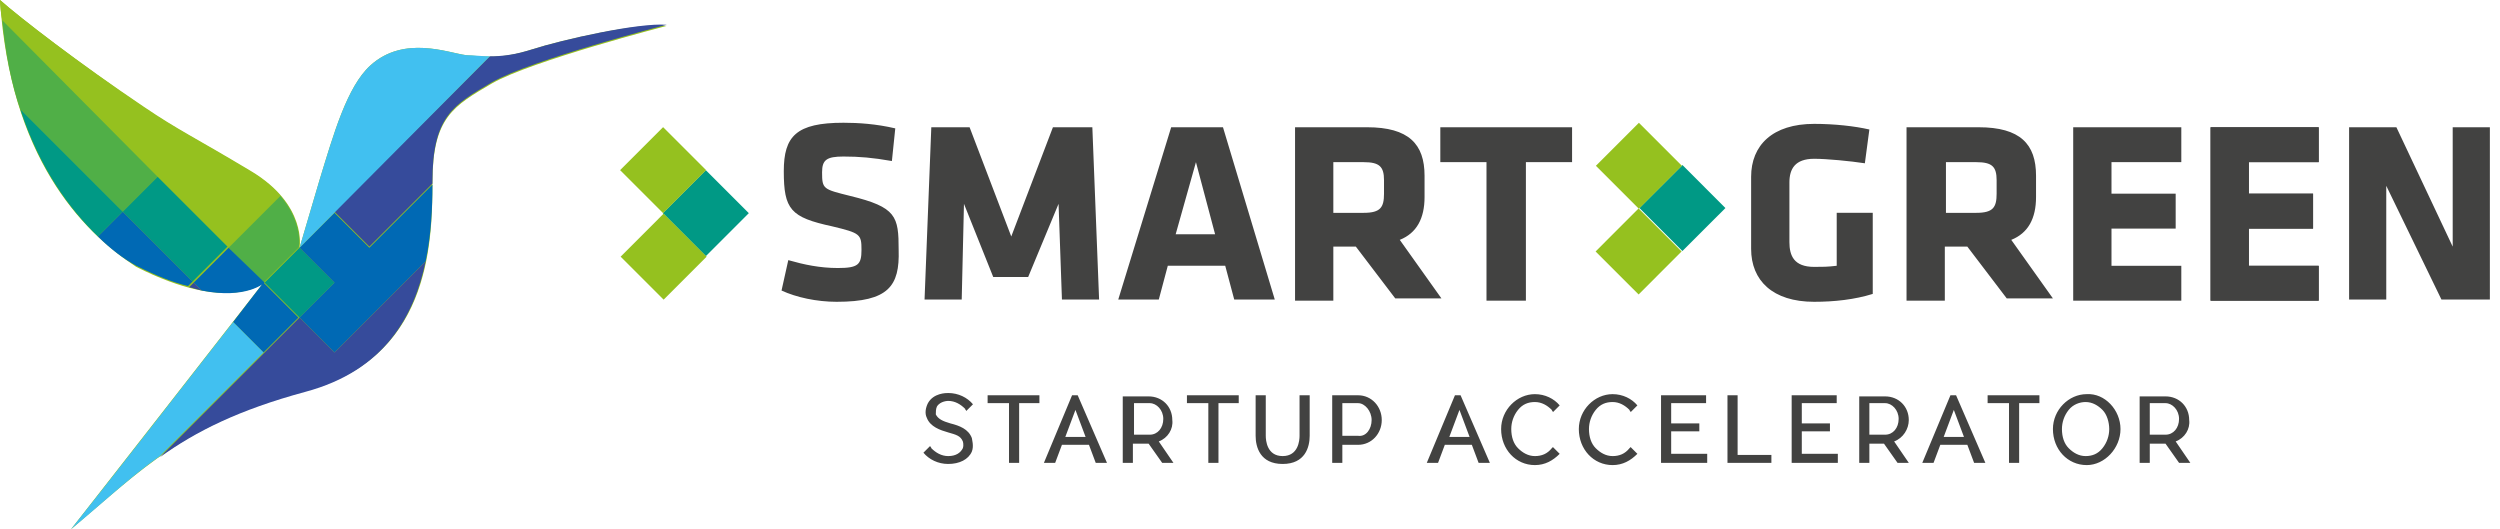
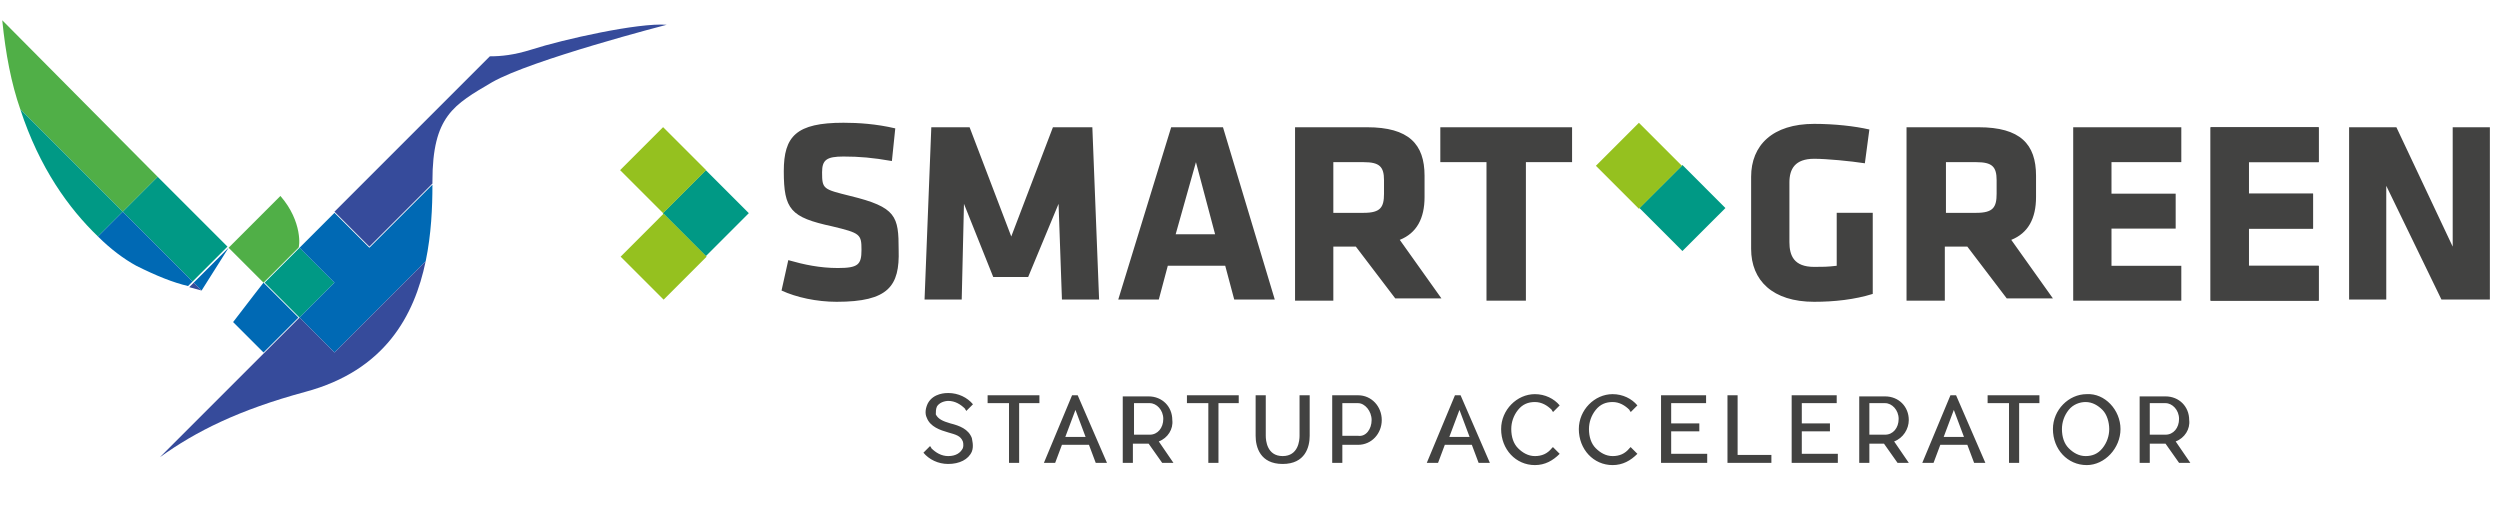
<svg xmlns="http://www.w3.org/2000/svg" viewBox="0 0 222 47" fill-rule="evenodd" clip-rule="evenodd" stroke-linejoin="round" stroke-miterlimit="2">
  <g fill="#424241" fill-rule="nonzero">
    <path d="M86.3 40.1c-.3.7-1.1 1.1-2.1 1.1-.9 0-1.7-.4-2.2-1l.6-.6c0 .1.1.1.1.2.4.4.9.7 1.5.7.7 0 1.1-.3 1.3-.7.1-.3 0-.6 0-.6-.2-.5-.6-.6-1.3-.8-.7-.2-1.6-.5-1.9-1.3-.2-.4-.1-.9.1-1.3.5-.9 1.6-.9 1.8-.9.9 0 1.7.4 2.2 1l-.6.6c0-.1-.1-.1-.1-.2-.4-.4-.9-.7-1.5-.7 0 0-.7 0-1 .5-.1.2-.1.5-.1.7.2.4.6.6 1.3.8.8.2 1.6.5 1.9 1.3 0 .1.2.7 0 1.2zM92.4 35.8h-1.9v5.3h-.9v-5.3h-1.9v-.7h4.6v.7h.1zM98.3 41.1h-1l-.6-1.6h-2.4l-.6 1.6h-1l2.5-6h.5l2.6 6zm-1.9-2.3l-.9-2.4-.9 2.4h1.8zM102.9 39.2l1.3 1.9h-1l-1.2-1.7h-1.4v1.7h-.9v-5.9h2.3c1.2 0 2.1.9 2.1 2.1.1.8-.4 1.6-1.2 1.9zm-2.2-.6h1.4c.7 0 1.2-.6 1.2-1.4 0-.8-.6-1.4-1.2-1.4h-1.4v2.8zM110.1 35.8h-1.9v5.3h-.9v-5.3h-1.9v-.7h4.6v.7h.1zM116.3 35.1v3.6c0 1-.4 2.5-2.4 2.5s-2.4-1.5-2.4-2.5v-3.6h.9v3.6c0 .4.1 1.8 1.5 1.8s1.5-1.4 1.5-1.8v-3.6h.9zM120.6 39.5h-1.4v1.6h-.9v-6h2.3c1.2 0 2.1 1 2.1 2.2 0 1.2-.9 2.2-2.1 2.2zm1.2-2.2c0-.8-.6-1.5-1.2-1.5h-1.4v2.9h1.4c.7.1 1.2-.6 1.2-1.4zM132.3 41.1h-1l-.6-1.6h-2.4l-.6 1.6h-1l2.5-6h.5l2.6 6zm-1.8-2.3l-.9-2.4-.9 2.4h1.8zM138.5 40.3c-.6.6-1.3 1-2.2 1-1.7 0-3-1.4-3-3.2 0-1.7 1.4-3.1 3-3.1.9 0 1.7.4 2.2 1l-.6.6c0-.1-.1-.1-.1-.2-.4-.4-.9-.7-1.5-.7s-1.1.2-1.5.7c-.4.5-.6 1.1-.6 1.7 0 .7.2 1.3.6 1.7.4.4.9.7 1.5.7s1.1-.2 1.5-.7l.1-.1.6.6zM145.4 40.3c-.6.6-1.3 1-2.2 1-1.7 0-3-1.4-3-3.2 0-1.7 1.4-3.1 3-3.1.9 0 1.7.4 2.2 1l-.6.6c0-.1-.1-.1-.1-.2-.4-.4-.9-.7-1.5-.7s-1.1.2-1.5.7c-.4.5-.6 1.1-.6 1.7 0 .7.2 1.3.6 1.7.4.4.9.7 1.5.7s1.1-.2 1.5-.7l.1-.1.6.6zM151.6 40.3v.8h-4.1v-6h4v.7h-3.1v1.8h2.5v.7h-2.5v2h3.2zM157.3 40.4v.7h-3.9v-6h.9v5.3h3zM163.2 40.3v.8h-4.1v-6h4v.7H160v1.8h2.5v.7H160v2h3.2zM168.2 39.2l1.3 1.9h-1l-1.2-1.7H166v1.7h-.9v-5.9h2.3c1.2 0 2.1.9 2.1 2.1 0 .8-.5 1.6-1.3 1.9zm-2.2-.6h1.4c.7 0 1.2-.6 1.2-1.4 0-.8-.6-1.4-1.2-1.4H166v2.8zM176.3 41.1h-1l-.6-1.6h-2.4l-.6 1.6h-1l2.5-6h.5l2.6 6zm-1.9-2.3l-.9-2.4-.9 2.4h1.8zM181.2 35.8h-1.9v5.3h-.9v-5.3h-1.9v-.7h4.6v.7h.1zM188.3 38.1c0 1.7-1.4 3.2-3 3.2-1.7 0-3-1.4-3-3.2 0-1.7 1.4-3.1 3-3.1 1.6-.1 3 1.4 3 3.1zm-4.6-1.7c-.4.5-.6 1.1-.6 1.7 0 .7.2 1.3.6 1.7.4.4.9.7 1.5.7s1.1-.2 1.5-.7c.4-.5.6-1.1.6-1.7 0-.6-.2-1.3-.6-1.7-.4-.4-.9-.7-1.5-.7-.5 0-1.1.2-1.5.7zM193.2 39.2l1.3 1.9h-1l-1.2-1.7h-1.4v1.7h-.9v-5.9h2.3c1.2 0 2.1.9 2.1 2.1.1.8-.4 1.6-1.2 1.9zm-2.3-.6h1.4c.7 0 1.2-.6 1.2-1.4 0-.8-.6-1.4-1.2-1.4h-1.4v2.8z" />
  </g>
  <g fill="#424241" fill-rule="nonzero">
    <path d="M74.3 26.8c-1.8 0-3.6-.4-4.9-1l.6-2.7c1.4.4 2.8.7 4.4.7 1.8 0 2.1-.3 2.1-1.6 0-1.4-.1-1.5-2.6-2.1-3.7-.8-4.3-1.5-4.3-4.9 0-3.1 1.1-4.3 5.3-4.3 1.3 0 2.9.1 4.6.5l-.3 2.9c-1.7-.3-2.9-.4-4.3-.4-1.5 0-1.9.3-1.9 1.4 0 1.5.1 1.5 2.5 2.1 4.1 1 4.3 1.8 4.3 4.8.1 3.2-.9 4.6-5.5 4.6zM85.6 18.1l-.2 8.5h-3.3l.6-15.3h3.4l3.7 9.7 3.7-9.7H97l.6 15.3h-3.3l-.3-8.5-2.7 6.5h-3.1l-2.6-6.5zM113.2 26.6h-3.6l-.8-3h-5.1l-.8 3h-3.6l4.7-15.3h4.6l4.6 15.3zm-8.8-5.8h3.5l-1.7-6.4-1.8 6.4zM120.4 21.9h-2v4.8H115V11.3h6.4c3.7 0 5.1 1.5 5.1 4.3v1.9c0 1.9-.7 3.2-2.2 3.8l3.7 5.2h-4.1l-3.5-4.6zm2.5-5.9c0-1.2-.4-1.6-1.8-1.6h-2.7v4.5h2.7c1.5 0 1.8-.5 1.8-1.7V16zM135.5 14.4v12.3H132V14.4h-4.1v-3.1h11.7v3.1h-4.1zM161.1 26.8c-3.7 0-5.6-1.9-5.6-4.7v-6.4c0-2.8 1.9-4.7 5.6-4.7 1.8 0 3.6.2 4.9.5l-.4 3c-1.3-.2-3.4-.4-4.5-.4-1.7 0-2.2.9-2.2 2.1v5.3c0 1.2.4 2.2 2.2 2.2.7 0 1.2 0 2-.1v-4.7h3.2v7.2c-1.6.5-3.4.7-5.2.7zM174.7 21.9h-2v4.8h-3.4V11.3h6.4c3.7 0 5.1 1.5 5.1 4.3v1.9c0 1.9-.7 3.2-2.2 3.8l3.7 5.2h-4.1l-3.5-4.6zm2.6-5.9c0-1.2-.4-1.6-1.8-1.6h-2.7v4.5h2.7c1.5 0 1.8-.5 1.8-1.7V16zM184.1 26.7V11.3h9.6v3.1h-6.2v2.8h5.7v3.1h-5.7v3.3h6.2v3.1h-9.6zM196.3 26.7V11.3h9.6v3.1h-6.2v2.8h5.7v3.1h-5.7v3.3h6.2v3.1h-9.6z" />
    <path d="M196.3 26.7V11.3h9.6v3.1h-6.2v2.8h5.7v3.1h-5.7v3.3h6.2v3.1h-9.6zM211.9 16.5v10.1h-3.3V11.3h4.2l5 10.6V11.3h3.3v15.3h-4.3l-4.9-10.1z" />
  </g>
  <path d="M149.401 14.655l-3.819 3.817 3.817 3.819 3.819-3.817-3.817-3.819z" fill="#009985" />
  <path d="M145.534 10.903l-3.819 3.819 3.819 3.818 3.818-3.818-3.818-3.819z" fill="#95c11f" />
-   <path d="M145.506 18.512l-3.817 3.819 3.819 3.818 3.817-3.819-3.819-3.818z" fill="#95c11f" />
  <g>
    <path d="M62.677 15.11l-3.818 3.818 3.818 3.819 3.818-3.819-3.818-3.818z" fill="#009985" />
    <path d="M58.928 18.973l-3.817 3.819 3.819 3.817 3.818-3.819-3.82-3.817zM58.883 11.291l-3.818 3.818 3.819 3.818 3.818-3.819-3.819-3.817z" fill="#95c11f" />
  </g>
  <g fill-rule="nonzero">
-     <path d="M47.2 4.4c-2.8.9-4.2.6-5.8.5-1.6-.2-5.5-1.8-8.5.9-2.1 1.9-3.3 6.2-4.5 10.1L26.6 22s.7-3.8-4.3-6.8-6.4-3.6-9.5-5.7C7 5.6 1.8 1.6 0 0c.9 13.9 7.2 20.5 12.1 23.7 8.3 4.2 11.3 1.4 11.3 1.4S9.6 42.8 6.3 47c6.4-5.4 10-9.3 20.8-12.3C38 31.9 38.4 22 38.4 16.2c0-5.8 1.9-6.8 5.3-8.8 3.5-2 15.5-5.1 15.5-5.1-2.5-.3-9.2 1.2-12 2.1z" fill="#95c11f" />
-     <path d="M24.9 17.4c-.6-.7-1.5-1.5-2.7-2.2-5-3-6.4-3.6-9.5-5.7C7 5.6 1.8 1.6 0 0c0 .6.1 1.2.2 1.8L20.3 22l4.6-4.6z" fill="#95c11f" />
    <path d="M1.8 9.7l9.1 9.1 3.1-3.1L.2 1.8c.3 3 .8 5.6 1.6 7.9zm23.1 7.7L20.3 22l3.1 3.1 3.1-3.1c.1 0 .4-2.3-1.6-4.6z" fill="#50af47" />
    <path d="M26.6 22l-3.1 3.1 3.1 3.1 3.1-3.1-3.1-3.1zm-15.7-3.2l6.2 6.2 3.1-3.1-6.2-6.2-3.1 3.1zM8.7 21l2.2-2.2-9.1-9.1c1.7 5.2 4.3 8.8 6.9 11.3z" fill="#009985" />
-     <path d="M20.3 22l-3.1 3.1.7.7c4 .8 5.6-.7 5.6-.7L20.3 22zM8.7 21c1.1 1.1 2.3 2 3.4 2.6 1.8.9 3.3 1.5 4.6 1.8l.4-.4-6.2-6.2L8.7 21zm12 7.6l2.7 2.7 3.1-3.1-3.1-3.1s-1.1 1.4-2.7 3.5zM32.8 22l-3.1-3.1-3.1 3.1 3.1 3.1-3.1 3.1 3.1 3.1 8.1-8.1c.5-2.4.6-4.8.6-6.8L32.8 22z" fill="#0069b4" />
+     <path d="M20.3 22l-3.1 3.1.7.7L20.3 22zM8.7 21c1.1 1.1 2.3 2 3.4 2.6 1.8.9 3.3 1.5 4.6 1.8l.4-.4-6.2-6.2L8.7 21zm12 7.6l2.7 2.7 3.1-3.1-3.1-3.1s-1.1 1.4-2.7 3.5zM32.8 22l-3.1-3.1-3.1 3.1 3.1 3.1-3.1 3.1 3.1 3.1 8.1-8.1c.5-2.4.6-4.8.6-6.8L32.8 22z" fill="#0069b4" />
    <path d="M17.2 25.1l-.4.4c.4.1.7.2 1.1.3l-.7-.7zm9.4 3.1L14.2 40.6c3.2-2.3 7-4.2 12.9-5.8 7.1-1.9 9.7-6.8 10.7-11.6l-8.1 8.1-3.1-3.1zM47.2 4.4c-1.6.5-2.7.6-3.7.6L29.7 18.8l3.1 3.1 5.6-5.6v-.2c0-5.8 1.9-6.8 5.3-8.8 3.5-2 15.5-5.1 15.5-5.1-2.5-.2-9.2 1.3-12 2.2z" fill="#364b9b" />
-     <path d="M6.3 47c2.9-2.4 5.2-4.6 7.9-6.5l9.2-9.2-2.7-2.7C16.5 34 8.7 44 6.3 47zM41.4 4.9c-1.6-.2-5.5-1.8-8.5.9-2.1 1.9-3.3 6.2-4.5 10.1L26.6 22 43.5 5c-.8 0-1.4-.1-2.1-.1z" fill="#41c0f0" />
  </g>
</svg>